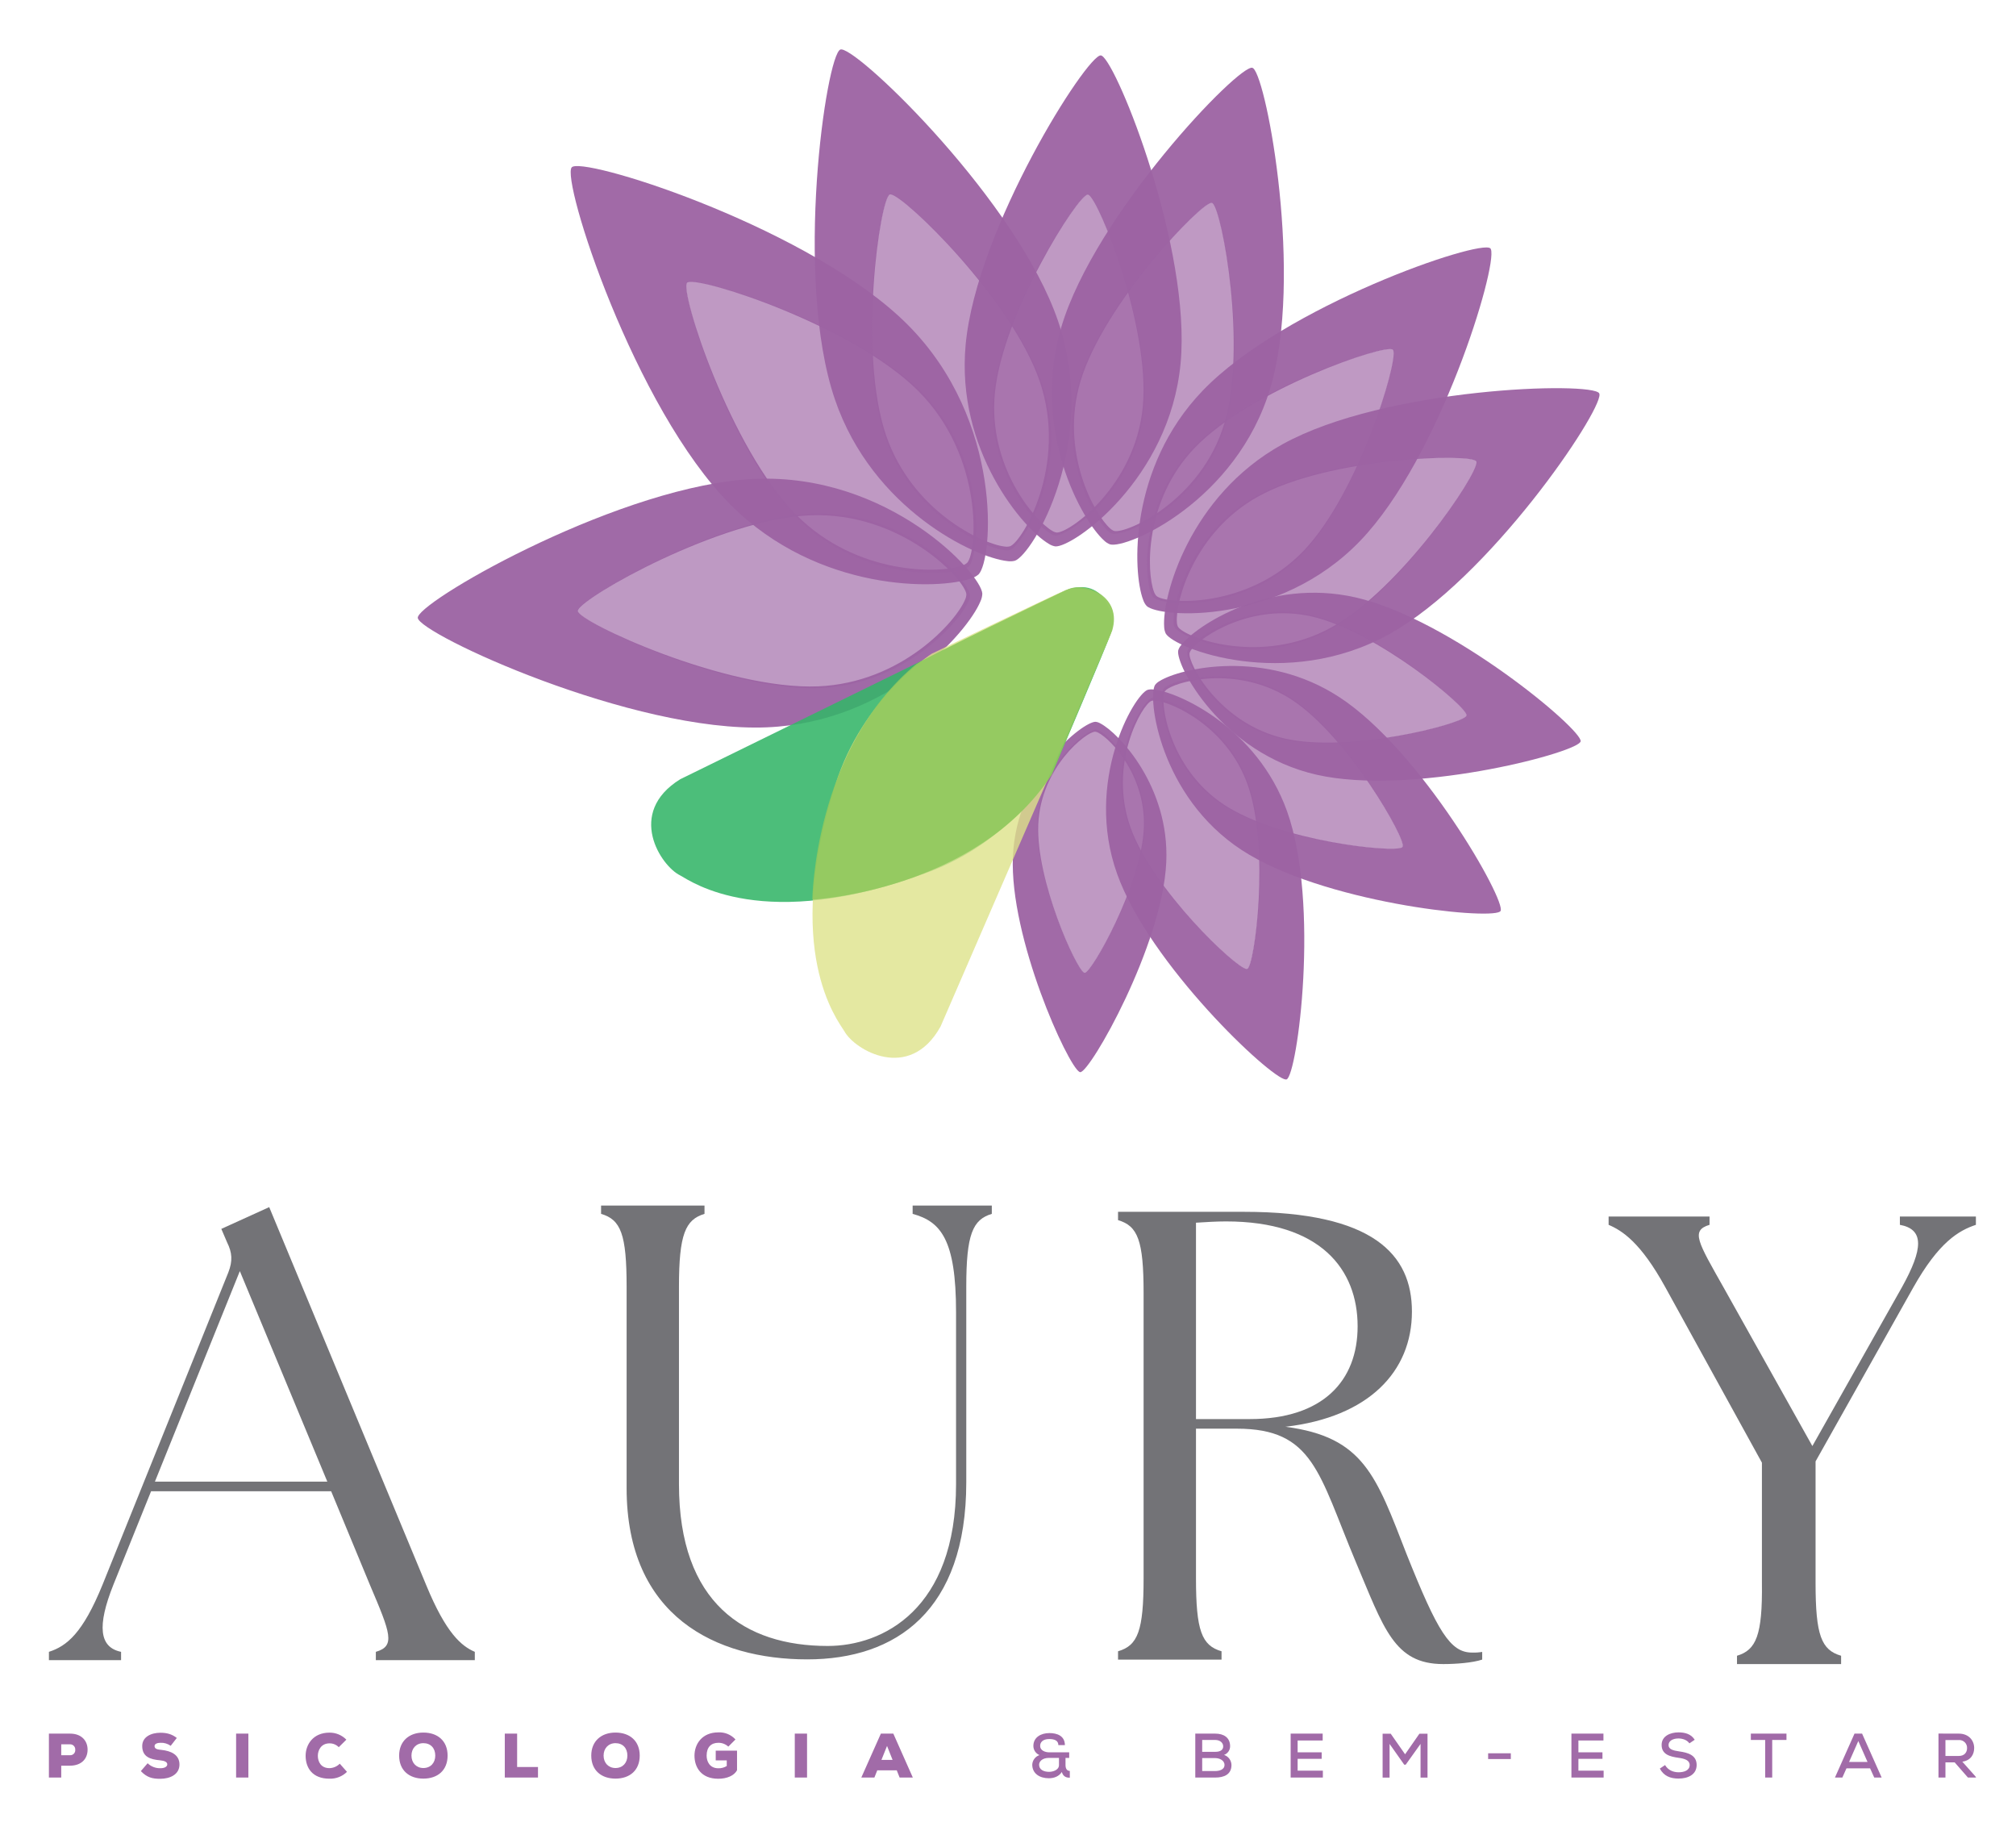
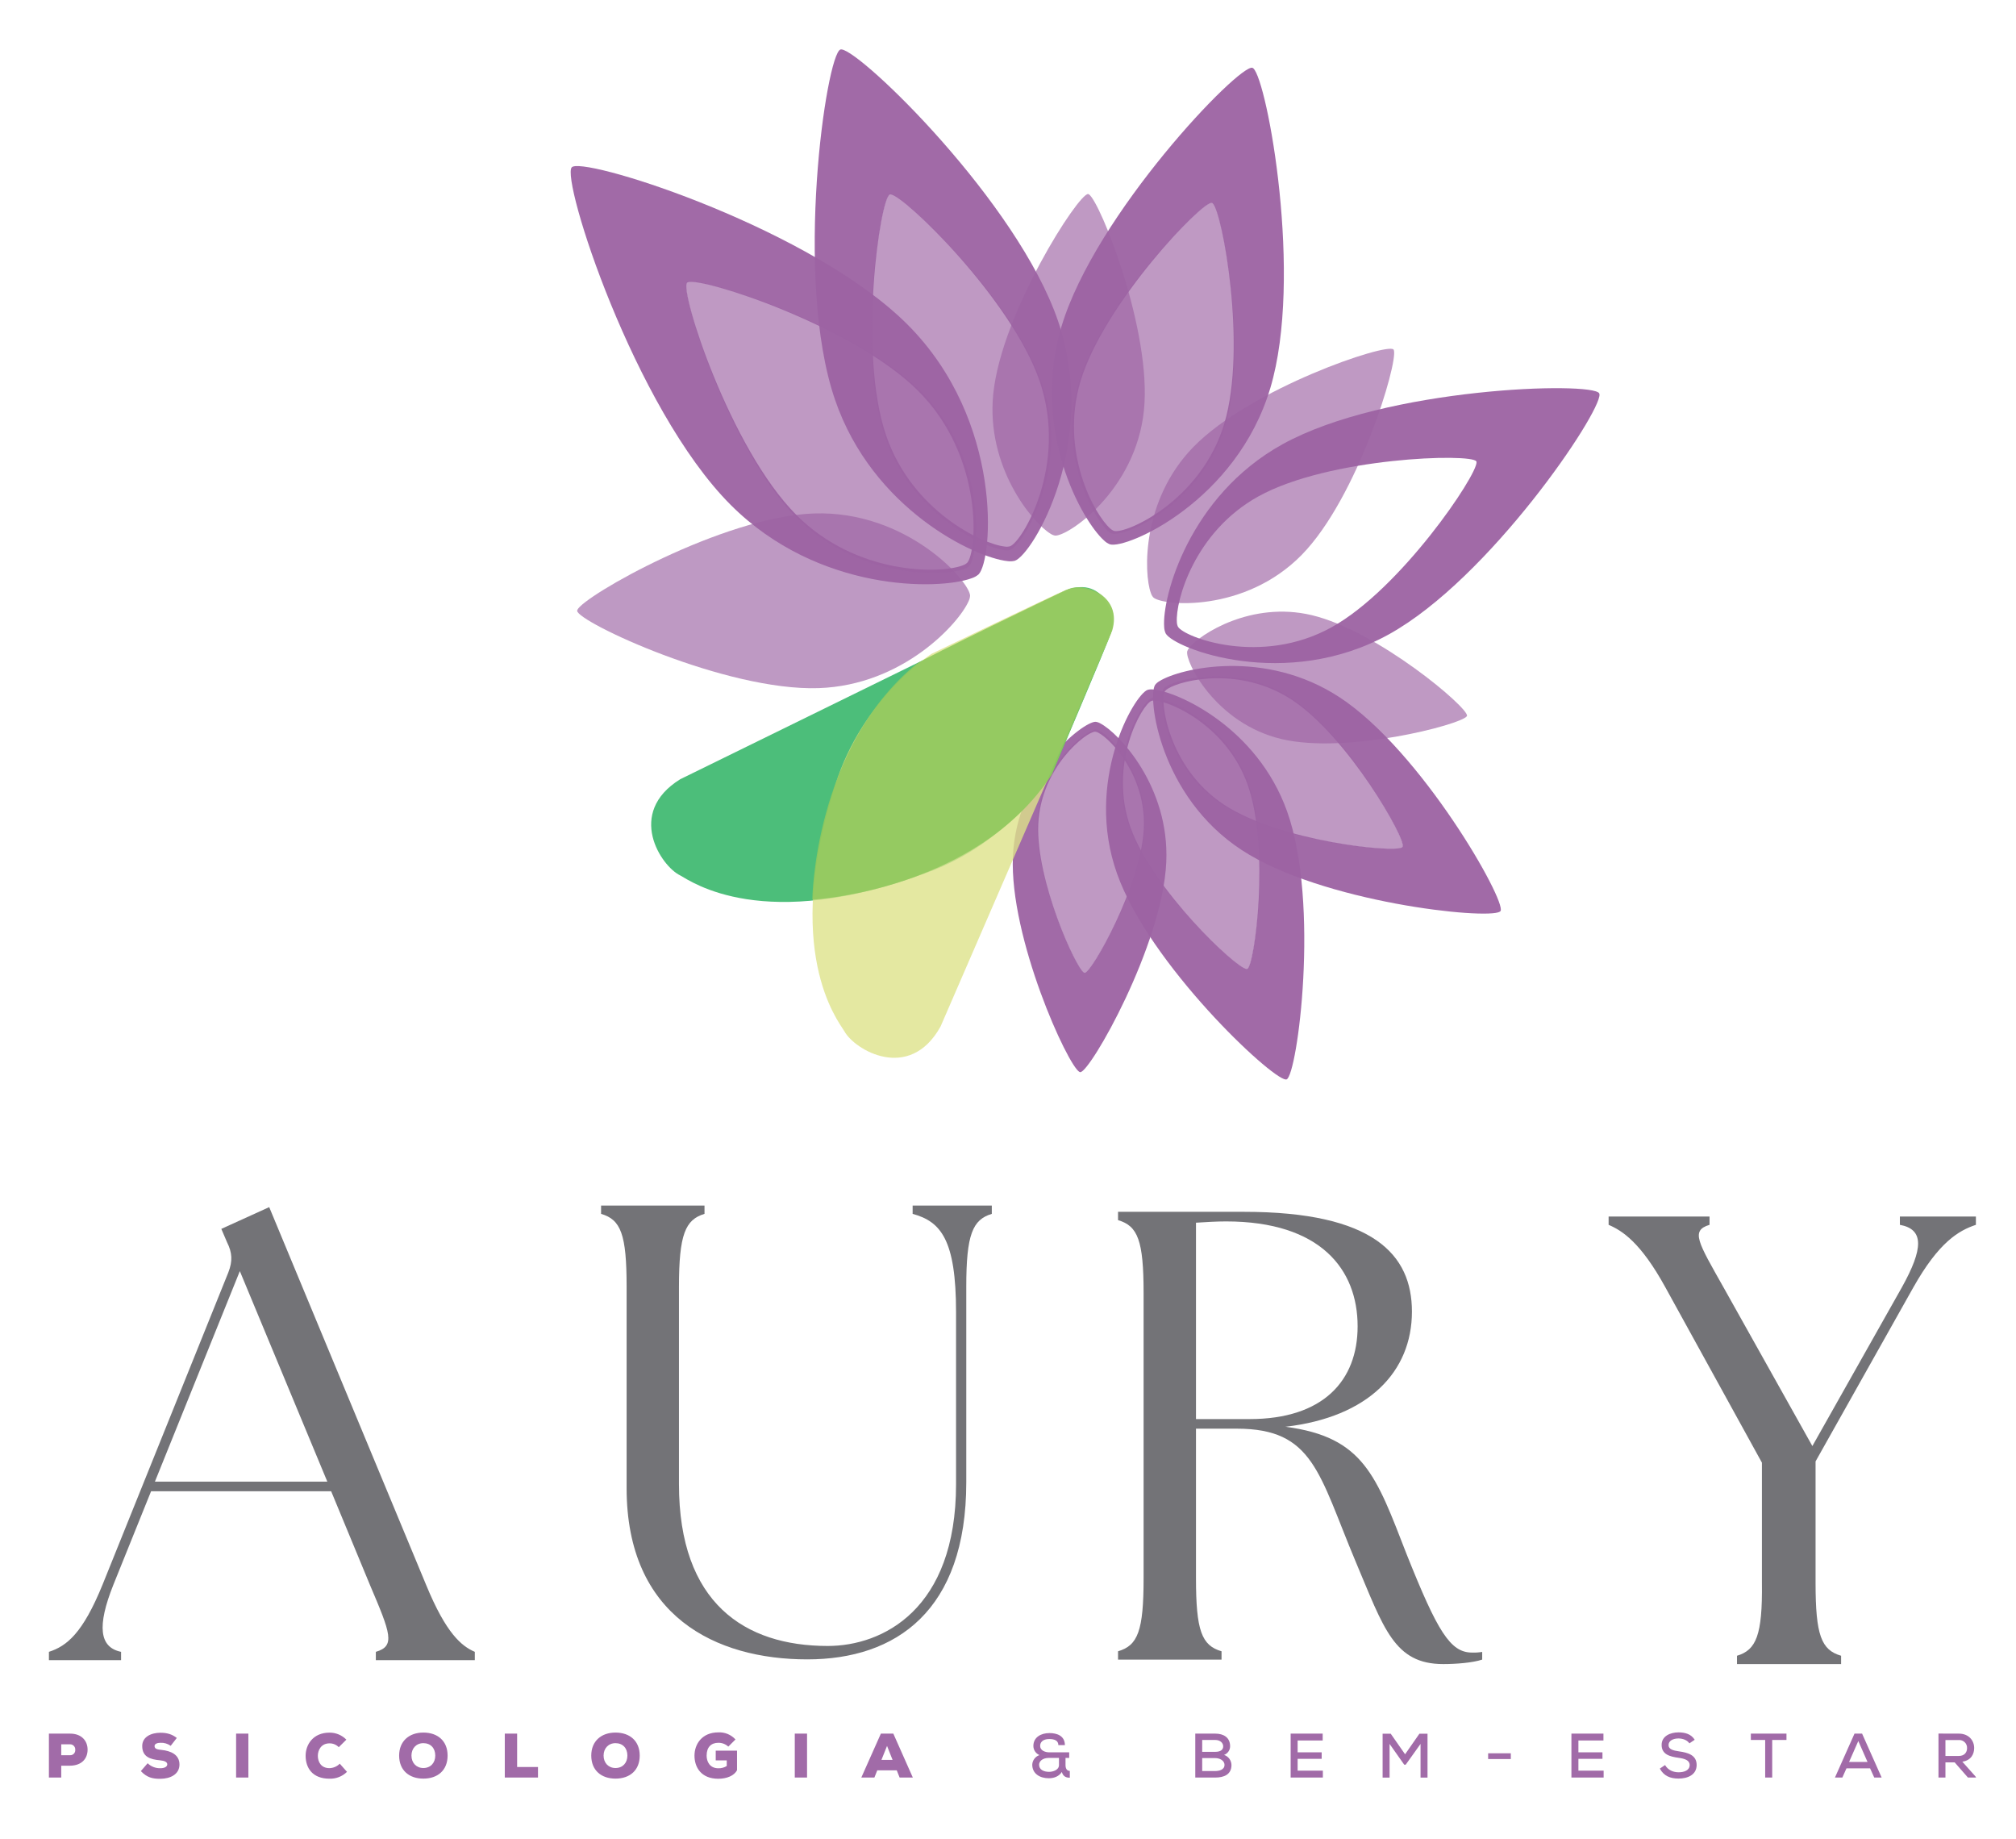
<svg xmlns="http://www.w3.org/2000/svg" width="1469" height="1340" viewBox="0 0 1469 1340" fill="none">
  <path fill-rule="evenodd" clip-rule="evenodd" d="M44.623 1286.32V1294.96H35.636V1262.96H51.069C59.605 1262.96 63.826 1268.36 63.826 1274.62C63.826 1281.16 59.559 1286.23 51.069 1286.32H44.623ZM44.623 1278.69H51.068C51.582 1278.71 52.094 1278.62 52.571 1278.43C53.047 1278.23 53.478 1277.94 53.834 1277.57C54.189 1277.2 54.463 1276.76 54.635 1276.27C54.808 1275.79 54.876 1275.27 54.835 1274.76C54.874 1274.24 54.804 1273.72 54.632 1273.23C54.46 1272.74 54.188 1272.3 53.834 1271.92C53.479 1271.54 53.051 1271.24 52.575 1271.04C52.099 1270.83 51.585 1270.73 51.068 1270.74H44.623V1278.69ZM124.379 1271.84C122.214 1270.29 119.592 1269.51 116.935 1269.64C114.756 1269.64 112.62 1270.32 112.62 1272.01C112.62 1274.21 114.753 1274.53 117.885 1274.85C124.194 1275.54 130.776 1278.1 130.776 1285.45C130.776 1292.72 123.967 1295.84 116.841 1295.87C111.119 1295.92 107.036 1294.92 102.633 1290.26L107.58 1284.54C108.808 1285.74 110.265 1286.68 111.864 1287.3C113.463 1287.92 115.171 1288.21 116.886 1288.16C119.836 1288.16 121.879 1287.1 121.879 1285.32C121.879 1283.71 120.063 1282.71 116.568 1282.39C109.626 1281.75 103.632 1279.97 103.632 1272.01C103.632 1265.25 110.213 1262.32 116.931 1262.32C121.697 1262.32 125.419 1263.42 128.824 1266.12L124.379 1271.84ZM172.043 1294.96V1262.96H180.985V1294.96H172.04H172.043ZM252.842 1290.8C251.167 1292.46 249.171 1293.76 246.977 1294.61C244.784 1295.47 242.438 1295.87 240.085 1295.79C227.602 1295.79 222.746 1287.87 222.7 1279.2C222.655 1270.96 228.147 1262.24 240.085 1262.24C242.374 1262.22 244.644 1262.66 246.759 1263.54C248.873 1264.42 250.787 1265.72 252.387 1267.36L246.852 1272.84C245.971 1271.94 244.918 1271.23 243.755 1270.75C242.593 1270.27 241.346 1270.03 240.089 1270.05C233.961 1270.05 231.552 1275.08 231.601 1279.24C231.65 1283.4 233.824 1288.11 240.089 1288.11C242.91 1288.03 245.592 1286.87 247.578 1284.86L252.842 1290.8ZM308.496 1295.74C298.1 1295.74 290.838 1289.66 290.838 1278.96C290.838 1268.46 298.1 1262.19 308.496 1262.19C318.935 1262.19 326.153 1268.31 326.153 1278.96C326.153 1289.66 318.94 1295.74 308.496 1295.74ZM308.496 1269.91C303.366 1269.91 299.825 1273.67 299.825 1278.96C299.825 1284.32 303.411 1288.02 308.496 1288.02C313.761 1288.02 317.165 1284.27 317.165 1278.96C317.165 1273.48 313.761 1269.91 308.496 1269.91ZM376.813 1262.96V1287.28H392.019V1294.96H367.825V1262.96H376.813ZM448.489 1295.74C438.094 1295.74 430.832 1289.66 430.832 1278.96C430.832 1268.46 438.094 1262.19 448.489 1262.19C458.929 1262.19 466.147 1268.31 466.147 1278.96C466.147 1289.66 458.929 1295.74 448.486 1295.74H448.489ZM448.489 1269.91C443.36 1269.91 439.819 1273.67 439.819 1278.96C439.819 1284.32 443.405 1288.02 448.489 1288.02C453.755 1288.02 457.159 1284.27 457.159 1278.96C457.159 1273.48 453.755 1269.91 448.486 1269.91H448.489ZM530.696 1272.43C528.724 1270.6 526.123 1269.6 523.434 1269.64C518.26 1269.64 514.898 1272.75 514.898 1279.01C514.898 1283.12 517.031 1288.2 523.434 1288.2C525.594 1288.27 527.726 1287.69 529.562 1286.55V1282.44H521.528V1275.36H537.052V1289.57C535.054 1293.64 529.516 1295.84 523.388 1295.84C510.818 1295.84 506.049 1287.38 506.049 1279.01C506.049 1270.64 511.496 1262.05 523.434 1262.05C525.766 1261.94 528.095 1262.34 530.254 1263.23C532.412 1264.13 534.346 1265.49 535.917 1267.22L530.696 1272.43ZM579.133 1294.96V1262.96H588.075V1294.96H579.133ZM653.44 1289.71H639.233L637.144 1294.96H627.613L641.866 1262.96H650.944L665.151 1294.96H655.529L653.44 1289.71ZM646.36 1271.93L642.275 1282.12H650.399L646.36 1271.93ZM776.411 1285.86C776.411 1288.16 777.229 1290.12 779.544 1290.12V1295.06C777.138 1295.14 774.641 1294.33 773.733 1290.9C771.782 1293.91 768.377 1295.47 764.247 1295.47C757.665 1295.47 752.172 1292.13 752.172 1285.55C752.246 1283.99 752.789 1282.49 753.729 1281.25C754.669 1280.01 755.962 1279.09 757.438 1278.6C756.116 1278.04 754.987 1277.11 754.195 1275.92C753.403 1274.72 752.984 1273.32 752.989 1271.88C753.035 1265.53 758.617 1262.56 764.701 1262.56C770.102 1262.56 775.912 1264.47 775.957 1271.33H771.192C771.192 1267.85 768.06 1266.9 764.565 1266.9C759.571 1266.9 757.892 1269.54 757.937 1271.88C757.937 1275.54 762.023 1276.59 764.565 1276.59H779.09V1280.65H776.411V1285.86ZM757.165 1285.59C757.165 1289.16 760.388 1290.8 764.474 1290.8C767.016 1290.8 771.645 1289.61 771.645 1285.86V1280.65H764.292C759.435 1280.65 757.165 1283.31 757.165 1285.59ZM885.538 1262.96C891.575 1262.96 896.341 1265.75 896.341 1272.11C896.36 1273.49 895.945 1274.85 895.156 1275.99C894.367 1277.13 893.242 1278 891.938 1278.47C893.488 1278.98 894.84 1279.96 895.808 1281.28C896.775 1282.6 897.31 1284.18 897.339 1285.82C897.339 1292.81 891.805 1294.96 885.538 1294.96H870.967V1262.96H885.538ZM876.005 1276.22H885.583C889.396 1276.22 891.305 1274.71 891.305 1272.2C891.305 1269.96 889.353 1267.58 885.54 1267.58H876.005V1276.22ZM876.005 1290.21H885.538C888.352 1290.21 892.256 1289.29 892.256 1285.78C892.256 1282.34 888.488 1280.79 885.583 1280.79H876.005V1290.21ZM963.93 1294.96H940.46V1262.96H963.799V1267.95H945.544V1276.59H963.067V1281.34H945.544V1289.94H963.93V1294.96ZM1035.11 1270.46L1024.3 1285.59H1023.22L1012.55 1270.46V1295.01H1007.47V1263.01H1013.37L1023.85 1278.01L1034.29 1263.01H1040.19V1295.01H1035.11V1270.46ZM1084.36 1277.27H1100.89V1281.48H1084.36V1277.27ZM1168.52 1294.96H1145.05V1262.96H1168.38V1267.95H1150.14V1276.59H1167.66V1281.34H1150.14V1289.94H1168.52V1294.96ZM1231.02 1270.05C1229.53 1267.85 1226.49 1266.53 1223.17 1266.48C1218.9 1266.48 1215.82 1268.27 1215.82 1271.33C1215.82 1274.44 1219.36 1275.31 1223.54 1275.9C1230.08 1276.81 1236.3 1278.64 1236.3 1285.82C1236.25 1293 1229.76 1295.7 1223.13 1295.7C1217.05 1295.7 1212.38 1293.82 1209.47 1288.43L1213.28 1285.86C1215.55 1289.75 1219.49 1291.12 1223.17 1291.12C1226.99 1291.12 1231.21 1289.85 1231.21 1285.82C1231.21 1282.34 1227.53 1281.16 1223.09 1280.57C1216.77 1279.7 1210.78 1278.1 1210.78 1271.24C1210.73 1264.61 1217.32 1262.05 1223.04 1262.05C1227.63 1262.05 1232.21 1263.15 1234.89 1267.44L1231.02 1270.05ZM1286.23 1267.58H1275.79V1262.96H1301.75V1267.58H1291.36V1294.96H1286.23V1267.58ZM1362.67 1288.24H1345.47L1342.47 1294.96H1337.07L1351.32 1262.96H1356.85L1371.11 1294.96H1365.71L1362.67 1288.24ZM1354.09 1268.36L1347.37 1283.58H1360.8L1354.09 1268.36ZM1439.93 1294.96H1433.98L1424.31 1283.9H1417.59V1294.96H1412.51V1262.92C1417.46 1262.92 1422.36 1262.96 1427.31 1262.96C1434.67 1262.96 1438.52 1268.04 1438.52 1273.43C1438.52 1278.01 1436.16 1282.48 1429.89 1283.4L1439.39 1294.05L1439.93 1294.96ZM1417.59 1267.63V1279.24H1427.27C1431.49 1279.24 1433.34 1276.54 1433.34 1273.53C1433.38 1272.73 1433.24 1271.94 1432.95 1271.2C1432.66 1270.46 1432.21 1269.79 1431.64 1269.23C1431.07 1268.68 1430.39 1268.25 1429.65 1267.97C1428.9 1267.69 1428.11 1267.58 1427.31 1267.63H1417.59Z" fill="#A16BA8" />
  <path fill-rule="evenodd" clip-rule="evenodd" d="M35.646 1203.38C48.674 1199.18 60.306 1189.87 74.729 1154.44L166.387 926.951C169.644 918.561 169.179 912.5 165.457 905.043L161.269 895.253L196.165 879.403L310.621 1154.9C325.045 1189.87 336.212 1199.18 345.981 1203.38V1209.44H273.864V1203.38C288.288 1199.18 284.566 1189.87 269.677 1154.9L241.296 1086.38H110.09L82.643 1154.44C70.542 1184.73 72.407 1200.12 88.226 1203.38V1209.44H35.646V1203.38ZM238.504 1079.38L174.76 926.019L112.881 1079.38H238.504Z" fill="#737377" />
  <path fill-rule="evenodd" clip-rule="evenodd" d="M456.595 1084.08V937.399C456.595 899.216 452.408 888.506 437.986 884.315V878.262H513.351V884.315C499.394 888.506 494.743 899.216 494.743 937.399V1081.29C494.743 1167.89 542.66 1199.1 603.137 1199.1C643.146 1199.1 696.646 1172.55 696.646 1081.29V956.029C696.646 902.942 685.483 889.905 665.012 884.316V878.263H722.702V884.316C708.746 888.507 704.094 899.217 704.094 937.4V1079.89C704.094 1173.48 652.921 1208.87 588.255 1208.87C521.725 1208.87 456.595 1177.67 456.595 1084.08Z" fill="#737377" />
  <path fill-rule="evenodd" clip-rule="evenodd" d="M987.86 1137.73C960.863 1073.42 957.139 1040.8 901.278 1040.8H871.48V1149.85C871.48 1188.05 875.67 1198.78 890.101 1202.97V1209.03H814.686V1202.97C829.117 1198.78 833.307 1188.05 833.307 1149.85V942.01C833.307 903.791 829.117 893.076 814.686 888.882V882.823H906.395C1000.9 882.823 1028.83 914.046 1028.83 955.522C1028.83 999.328 997.175 1032.41 936.654 1039.41C993.911 1046.86 1002.76 1075.29 1025.1 1132.61C1047.45 1188.52 1056.76 1203.91 1072.59 1203.91C1075.08 1204 1077.57 1203.84 1080.03 1203.44V1209.03C1073.05 1211.36 1060.95 1212.29 1051.64 1212.29C1015.8 1212.29 1008.35 1186.2 987.86 1137.73ZM910.584 1033.81C964.118 1033.81 989.258 1005.84 989.258 966.237C989.258 924.764 962.261 889.813 893.359 889.813C886.377 889.813 878.928 890.283 871.48 890.746V1033.81H910.584Z" fill="#737377" />
  <path fill-rule="evenodd" clip-rule="evenodd" d="M1265.7 1206.23C1279.66 1202.05 1284.32 1191.33 1283.86 1153.14V1065.57L1213.57 937.945C1195.42 904.875 1181.92 896.491 1172.15 892.298V886.243H1245.69V892.298C1231.73 896.491 1237.31 904.875 1255.93 937.945L1320.62 1053.46L1385.78 937.945C1401.61 909.532 1402.08 895.559 1384.39 892.298V886.243H1439.78V892.298C1427.21 896.491 1412.78 904.875 1394.16 937.945L1322.95 1064.64V1153.14C1322.95 1191.33 1327.14 1202.05 1341.56 1206.23V1212.29H1265.7V1206.23Z" fill="#737377" />
  <g style="mix-blend-mode:multiply">
-     <path opacity="0.95" fill-rule="evenodd" clip-rule="evenodd" d="M703.213 436.87C696.697 452.668 657.169 497.394 596.229 500.005C528.978 502.876 421.405 452.959 421.012 445.093C421.01 444.882 421.054 444.673 421.142 444.481C425.227 434.577 524.285 378.254 590.018 375.436C657.277 372.559 703.665 422.982 704.162 432.971C704.116 434.322 703.793 435.649 703.213 436.87ZM304.604 449.19C304.478 449.469 304.414 449.772 304.416 450.078C304.991 461.502 461.273 534.046 558.982 529.858C647.535 526.068 704.961 461.033 714.412 438.114C715.252 436.347 715.72 434.425 715.788 432.469C715.067 418.008 647.664 344.704 549.953 348.884C454.445 352.975 310.527 434.821 304.604 449.188" fill="#9C63A3" />
    <path opacity="0.65" fill-rule="evenodd" clip-rule="evenodd" d="M420.689 444.338C420.597 444.533 420.548 444.745 420.545 444.961C420.763 452.992 528.661 503.583 596.525 501.303C658.03 499.231 698.899 453.945 705.825 437.886C706.437 436.646 706.793 435.296 706.871 433.915C706.598 423.711 660.976 371.777 593.108 374.059C526.767 376.294 425.024 434.269 420.687 444.335" fill="#9C63A3" />
  </g>
  <g style="mix-blend-mode:multiply">
    <g style="mix-blend-mode:multiply" opacity="0.95">
      <path fill-rule="evenodd" clip-rule="evenodd" d="M701.145 412.015C684.867 418.004 624.27 419.141 580.355 375.205C531.901 326.716 495.078 211.613 500.674 205.904C500.83 205.757 501.016 205.646 501.22 205.58C511.424 201.824 621.673 237.374 669.039 284.762C717.501 333.252 711.814 402.788 704.705 410.039C703.664 410.934 702.451 411.605 701.14 412.011M417.453 121.373C417.159 121.47 416.889 121.63 416.662 121.842C408.531 130.141 462.014 297.375 532.426 367.814C596.238 431.658 684.316 429.964 707.927 421.276C709.824 420.689 711.581 419.717 713.086 418.42C723.381 407.923 731.673 306.863 661.265 236.414C592.443 167.562 432.258 115.924 417.453 121.373Z" fill="#9C63A3" />
    </g>
    <g style="mix-blend-mode:multiply" opacity="0.65">
      <path fill-rule="evenodd" clip-rule="evenodd" d="M501.017 205.145C500.809 205.21 500.617 205.319 500.454 205.465C494.61 211.159 531.158 326.968 579.592 376.328C623.49 421.062 685.43 420.539 702.185 414.677C703.531 414.282 704.784 413.619 705.869 412.728C713.295 405.497 720.637 335.497 672.197 286.138C624.844 237.894 511.513 201.466 501.015 205.143" fill="#9C63A3" />
    </g>
  </g>
  <g style="mix-blend-mode:multiply">
    <g style="mix-blend-mode:multiply" opacity="0.95">
      <path fill-rule="evenodd" clip-rule="evenodd" d="M732.144 398.159C715.977 396.452 664.518 372.291 645.676 317.121C624.894 256.235 641.356 144.118 648.419 141.633C648.611 141.575 648.813 141.559 649.011 141.586C659.142 142.657 737.261 218.27 757.586 277.778C778.376 338.669 744.928 394.824 735.955 397.974C734.711 398.297 733.413 398.36 732.144 398.158M613.239 36.005C612.951 35.965 612.658 35.988 612.38 36.073C602.117 39.685 578.182 202.575 608.394 291.032C635.77 371.205 710.58 406.289 734.031 408.761C735.87 409.053 737.748 408.963 739.551 408.497C752.54 403.931 801.181 322.329 770.976 233.867C741.442 147.406 627.937 37.555 613.239 36.005Z" fill="#9C63A3" />
    </g>
    <g style="mix-blend-mode:multiply" opacity="0.65">
      <path fill-rule="evenodd" clip-rule="evenodd" d="M649.02 141.137C648.818 141.104 648.611 141.116 648.413 141.172C641.148 143.542 624.163 256.137 644.567 317.749C663.07 373.584 715.403 398.822 731.918 400.837C733.213 401.062 734.54 401.024 735.82 400.723C745.05 397.718 780.083 341.858 759.671 280.245C739.716 220.015 659.37 142.39 649.02 141.137Z" fill="#9C63A3" />
    </g>
  </g>
  <g style="mix-blend-mode:multiply">
    <g style="mix-blend-mode:multiply" opacity="0.95">
-       <path fill-rule="evenodd" clip-rule="evenodd" d="M766.624 386.662C753.807 379.171 720.002 339.743 724.923 286.755C730.363 228.282 785.924 141.155 792.729 141.74C792.911 141.763 793.085 141.826 793.24 141.924C801.275 146.619 838.051 238.874 832.747 296.03C827.313 354.509 778.51 388.685 769.864 387.941C768.708 387.741 767.605 387.306 766.624 386.662ZM802.891 40.628C802.667 40.486 802.414 40.395 802.151 40.361C792.261 39.516 711.522 166.089 703.637 251.048C696.484 328.048 745.645 385.329 764.236 396.198C765.656 397.131 767.252 397.761 768.926 398.05C781.442 399.127 852.387 349.477 860.28 264.52C867.99 181.477 814.545 47.441 802.889 40.632" fill="#9C63A3" />
-     </g>
+       </g>
    <g style="mix-blend-mode:multiply" opacity="0.65">
      <path fill-rule="evenodd" clip-rule="evenodd" d="M793.416 141.55C793.259 141.448 793.083 141.38 792.898 141.352C785.967 140.596 729.79 227.924 723.769 286.86C718.32 340.274 752.448 380.926 765.44 388.802C766.433 389.477 767.553 389.943 768.731 390.174C777.535 391.137 827.547 357.803 833.563 298.865C839.441 241.253 801.559 146.483 793.414 141.55" fill="#9C63A3" />
    </g>
  </g>
  <g style="mix-blend-mode:multiply">
    <g style="mix-blend-mode:multiply" opacity="0.95">
      <path fill-rule="evenodd" clip-rule="evenodd" d="M808.799 384.849C797.606 374.884 771.986 329.147 787.354 277.714C804.324 220.958 876.555 145.853 883.171 147.788C883.346 147.846 883.506 147.942 883.64 148.07C890.658 154.316 908.747 252.9 892.17 308.378C875.203 365.14 820.155 389.218 811.751 386.758C810.647 386.33 809.642 385.68 808.8 384.847M913.266 49.798C913.072 49.613 912.84 49.473 912.587 49.387C902.972 46.578 798.019 155.685 773.379 238.15C751.04 312.889 788.312 379.351 804.548 393.804C805.767 395.011 807.222 395.953 808.822 396.571C820.989 400.131 901.006 365.162 925.653 282.697C949.738 202.09 923.446 58.857 913.271 49.798" fill="#9C63A3" />
    </g>
    <g style="mix-blend-mode:multiply" opacity="0.65">
      <path fill-rule="evenodd" clip-rule="evenodd" d="M883.889 147.737C883.755 147.605 883.595 147.503 883.42 147.438C876.715 145.308 803.836 220.494 786.197 277.588C770.219 329.336 795.919 376.35 807.209 386.73C808.058 387.595 809.073 388.28 810.193 388.743C818.711 391.45 874.787 368.446 892.421 311.348C909.655 255.532 890.972 154.24 883.895 147.737" fill="#9C63A3" />
    </g>
  </g>
  <g style="mix-blend-mode:multiply">
    <g style="mix-blend-mode:multiply" opacity="0.95">
-       <path fill-rule="evenodd" clip-rule="evenodd" d="M840.861 431.052C835.472 417.076 833.594 364.734 870.691 326.135C911.637 283.548 1010 250.018 1014.99 254.768C1015.12 254.901 1015.21 255.062 1015.27 255.238C1018.65 263.999 989.746 359.789 949.728 401.423C908.783 444.019 848.946 440.142 842.609 434.102C841.823 433.216 841.228 432.178 840.861 431.052ZM1086.38 181.603C1086.3 181.351 1086.16 181.121 1085.97 180.927C1078.72 174.025 935.812 222.725 876.332 284.612C822.419 340.698 825.185 416.778 833.003 437.049C833.536 438.679 834.398 440.181 835.535 441.463C844.709 450.202 931.674 455.862 991.159 393.979C1049.3 333.487 1091.29 194.308 1086.38 181.6" fill="#9C63A3" />
-     </g>
+       </g>
    <g style="mix-blend-mode:multiply" opacity="0.65">
      <path fill-rule="evenodd" clip-rule="evenodd" d="M1015.65 255.052C1015.59 254.872 1015.49 254.707 1015.36 254.569C1010.38 249.603 911.412 282.906 869.718 325.489C831.935 364.084 833.301 417.6 838.587 431.99C838.944 433.148 839.531 434.222 840.313 435.148C846.638 441.457 906.898 446.759 948.59 404.171C989.34 362.537 1018.95 264.072 1015.64 255.053" fill="#9C63A3" />
    </g>
  </g>
  <g style="mix-blend-mode:multiply">
    <g style="mix-blend-mode:multiply" opacity="0.95">
      <path fill-rule="evenodd" clip-rule="evenodd" d="M857.554 453.1C856.512 438.153 870.104 387.581 916.9 361.662C968.546 333.069 1072.39 330.103 1075.77 336.12C1075.85 336.285 1075.89 336.467 1075.9 336.652C1076.55 346.022 1020.77 429.011 970.29 456.968C918.646 485.565 862.608 464.173 858.324 456.532C857.834 455.453 857.571 454.285 857.55 453.1M1165.5 287.308C1165.48 287.041 1165.42 286.78 1165.3 286.538C1160.4 277.8 1009.52 282.095 934.495 323.652C866.491 361.307 846.771 434.827 848.281 456.509C848.312 458.225 848.696 459.916 849.406 461.477C855.603 472.539 937.041 503.654 1012.08 462.103C1085.41 421.485 1166.45 300.901 1165.51 287.308" fill="#9C63A3" />
    </g>
    <g style="mix-blend-mode:multiply" opacity="0.65">
-       <path fill-rule="evenodd" clip-rule="evenodd" d="M1076.31 336.583C1076.31 336.394 1076.26 336.208 1076.18 336.038C1072.88 329.821 968.517 332.391 916.159 360.758C868.709 386.474 854.284 438.012 855.104 453.325C855.107 454.537 855.354 455.736 855.83 456.85C860.02 464.748 916.043 487.626 968.405 459.254C1019.59 431.516 1076.83 346.179 1076.31 336.583Z" fill="#9C63A3" />
-     </g>
+       </g>
  </g>
  <g style="mix-blend-mode:multiply">
    <g style="mix-blend-mode:multiply" opacity="0.95">
-       <path fill-rule="evenodd" clip-rule="evenodd" d="M868.237 473.098C875.836 463.212 912.2 439.261 955.638 449.082C1003.57 459.929 1069.87 515.691 1068.66 521.306C1068.62 521.455 1068.55 521.594 1068.45 521.713C1063.68 527.91 983.161 548.641 936.309 538.052C888.37 527.208 865.277 482.8 866.827 475.666C867.116 474.724 867.595 473.85 868.234 473.101M1151.47 540.695C1151.6 540.519 1151.7 540.319 1151.77 540.106C1153.53 531.945 1057.21 450.921 987.57 435.174C924.444 420.901 871.605 455.739 860.584 470.076C859.655 471.162 858.96 472.426 858.54 473.792C856.296 484.121 889.841 548.671 959.484 564.425C1027.57 579.817 1144.55 549.682 1151.47 540.695Z" fill="#9C63A3" />
-     </g>
+       </g>
    <g style="mix-blend-mode:multiply" opacity="0.65">
      <path fill-rule="evenodd" clip-rule="evenodd" d="M1068.74 521.9C1068.84 521.78 1068.91 521.64 1068.96 521.488C1070.33 515.787 1003.93 459.491 955.676 448.108C911.942 437.798 874.526 461.889 866.589 471.879C865.922 472.636 865.415 473.519 865.097 474.477C863.347 481.719 885.611 527.045 933.869 538.425C981.041 549.546 1063.77 528.163 1068.74 521.898" fill="#9C63A3" />
    </g>
  </g>
  <g style="mix-blend-mode:multiply">
    <g style="mix-blend-mode:multiply" opacity="0.95">
      <path fill-rule="evenodd" clip-rule="evenodd" d="M851.007 501.71C861.568 495.104 903.981 485.382 941.277 509.786C982.421 536.722 1025.15 612.177 1022.05 617.013C1021.97 617.142 1021.85 617.248 1021.72 617.321C1015.1 621.462 932.426 612.72 892.201 586.398C851.047 559.464 844.857 509.766 848.793 503.623C849.392 502.841 850.146 502.19 851.007 501.712M1092.91 664.155C1093.11 664.042 1093.27 663.89 1093.4 663.709C1097.9 656.681 1035.82 547.048 976.032 507.924C921.843 472.457 860.2 486.619 844.884 496.201C843.637 496.893 842.545 497.835 841.677 498.967C835.98 507.86 844.96 580.093 904.746 619.225C963.187 657.47 1083.31 670.163 1092.91 664.154" fill="#9C63A3" />
    </g>
    <g style="mix-blend-mode:multiply" opacity="0.65">
      <path fill-rule="evenodd" clip-rule="evenodd" d="M1021.93 617.602C1022.07 617.523 1022.18 617.418 1022.28 617.294C1025.55 612.432 982.907 536.443 941.642 508.889C904.247 483.925 860.8 493.41 849.886 499.997C848.997 500.472 848.214 501.122 847.583 501.908C843.424 508.083 848.521 558.351 889.783 585.898C930.119 612.825 1015.09 621.731 1021.93 617.602Z" fill="#9C63A3" />
    </g>
  </g>
  <g style="mix-blend-mode:multiply">
    <g style="mix-blend-mode:multiply" opacity="0.95">
      <path fill-rule="evenodd" clip-rule="evenodd" d="M842.01 510.399C854.405 511.535 894.056 529.492 909.06 571.53C925.61 617.927 914.18 703.939 908.799 705.916C908.653 705.963 908.498 705.978 908.346 705.958C900.575 705.246 839.976 648.178 823.791 602.83C807.236 556.431 832.256 513.085 839.094 510.576C840.043 510.315 841.036 510.254 842.01 510.395M936.839 786.419C937.06 786.447 937.284 786.426 937.496 786.358C945.318 783.484 961.931 658.52 937.877 591.115C916.076 530.02 858.432 503.948 840.452 502.299C839.042 502.095 837.605 502.184 836.231 502.559C826.333 506.192 789.95 569.182 813.999 636.592C837.516 702.479 925.568 785.388 936.839 786.419Z" fill="#9C63A3" />
    </g>
    <g style="mix-blend-mode:multiply" opacity="0.65">
      <path fill-rule="evenodd" clip-rule="evenodd" d="M908.344 706.309C908.501 706.332 908.661 706.32 908.813 706.275C914.347 704.385 926.174 617.999 909.906 571.044C895.154 528.49 854.822 509.717 842.157 508.35C841.163 508.191 840.147 508.234 839.17 508.478C832.135 510.877 805.898 554.013 822.172 600.973C838.083 646.871 900.412 705.458 908.349 706.312" fill="#9C63A3" />
    </g>
  </g>
  <g style="mix-blend-mode:multiply">
    <g style="mix-blend-mode:multiply" opacity="0.95">
      <path fill-rule="evenodd" clip-rule="evenodd" d="M800.387 533.84C809.752 538.715 835.133 565.548 833.474 603.363C831.638 645.093 795.185 708.926 790.329 708.747C790.199 708.738 790.073 708.699 789.96 708.635C784.089 705.579 754.766 641.321 756.554 600.531C758.387 558.797 791.873 532.818 798.04 533.045C798.868 533.146 799.667 533.417 800.385 533.84M786.614 780.936C786.778 781.029 786.961 781.084 787.149 781.099C794.204 781.356 847.177 688.622 849.834 627.991C852.247 573.038 815.337 534.055 801.753 526.984C800.711 526.371 799.555 525.979 798.355 525.832C789.427 525.503 740.746 563.248 738.083 623.88C735.484 683.146 778.097 776.504 786.614 780.936Z" fill="#9C63A3" />
    </g>
    <g style="mix-blend-mode:multiply" opacity="0.65">
      <path fill-rule="evenodd" clip-rule="evenodd" d="M789.845 708.908C789.96 708.975 790.088 709.017 790.221 709.03C795.17 709.326 832.058 645.329 834.288 603.25C836.308 565.113 810.649 537.424 801.151 532.28C800.422 531.835 799.61 531.542 798.765 531.42C792.48 531.045 758.103 556.466 755.872 598.546C753.696 639.681 783.891 705.683 789.845 708.908Z" fill="#9C63A3" />
    </g>
  </g>
  <g style="mix-blend-mode:multiply">
    <path opacity="0.88" fill-rule="evenodd" clip-rule="evenodd" d="M776.369 430.048C750.192 442.884 533.523 549.117 495.661 567.677C455.988 592.261 481.653 631.009 495.605 637.729C503.919 642.277 556.473 680.13 675.588 635.686C738.129 612.812 767.686 561.109 767.686 561.109C767.686 561.109 806.63 469.756 809.606 461.05C812.581 452.344 807.106 418.645 776.369 430.048Z" fill="#35B669" />
    <path opacity="0.8" fill-rule="evenodd" clip-rule="evenodd" d="M776.994 429.667C768.428 433.047 678.911 476.243 678.911 476.243C678.911 476.243 628.608 508.186 608.715 571.655C569.947 692.579 610.319 743.196 615.265 751.272C622.653 764.867 662.637 788.62 685.332 747.879L809.59 461.339C819.528 430.139 785.558 426.284 776.994 429.667Z" fill="#DDE28A" />
    <path opacity="0.9" fill-rule="evenodd" clip-rule="evenodd" d="M591.915 655.445C591.915 655.445 710.736 649.184 766.394 564.359C770.459 554.342 807.356 467.012 810.483 459.187C817.675 434.772 791.722 423.817 778.589 429.138C769.834 432.894 674.152 479.22 667.898 483.602C592.853 545.578 591.915 655.445 591.915 655.445Z" fill="#90C95D" />
  </g>
</svg>